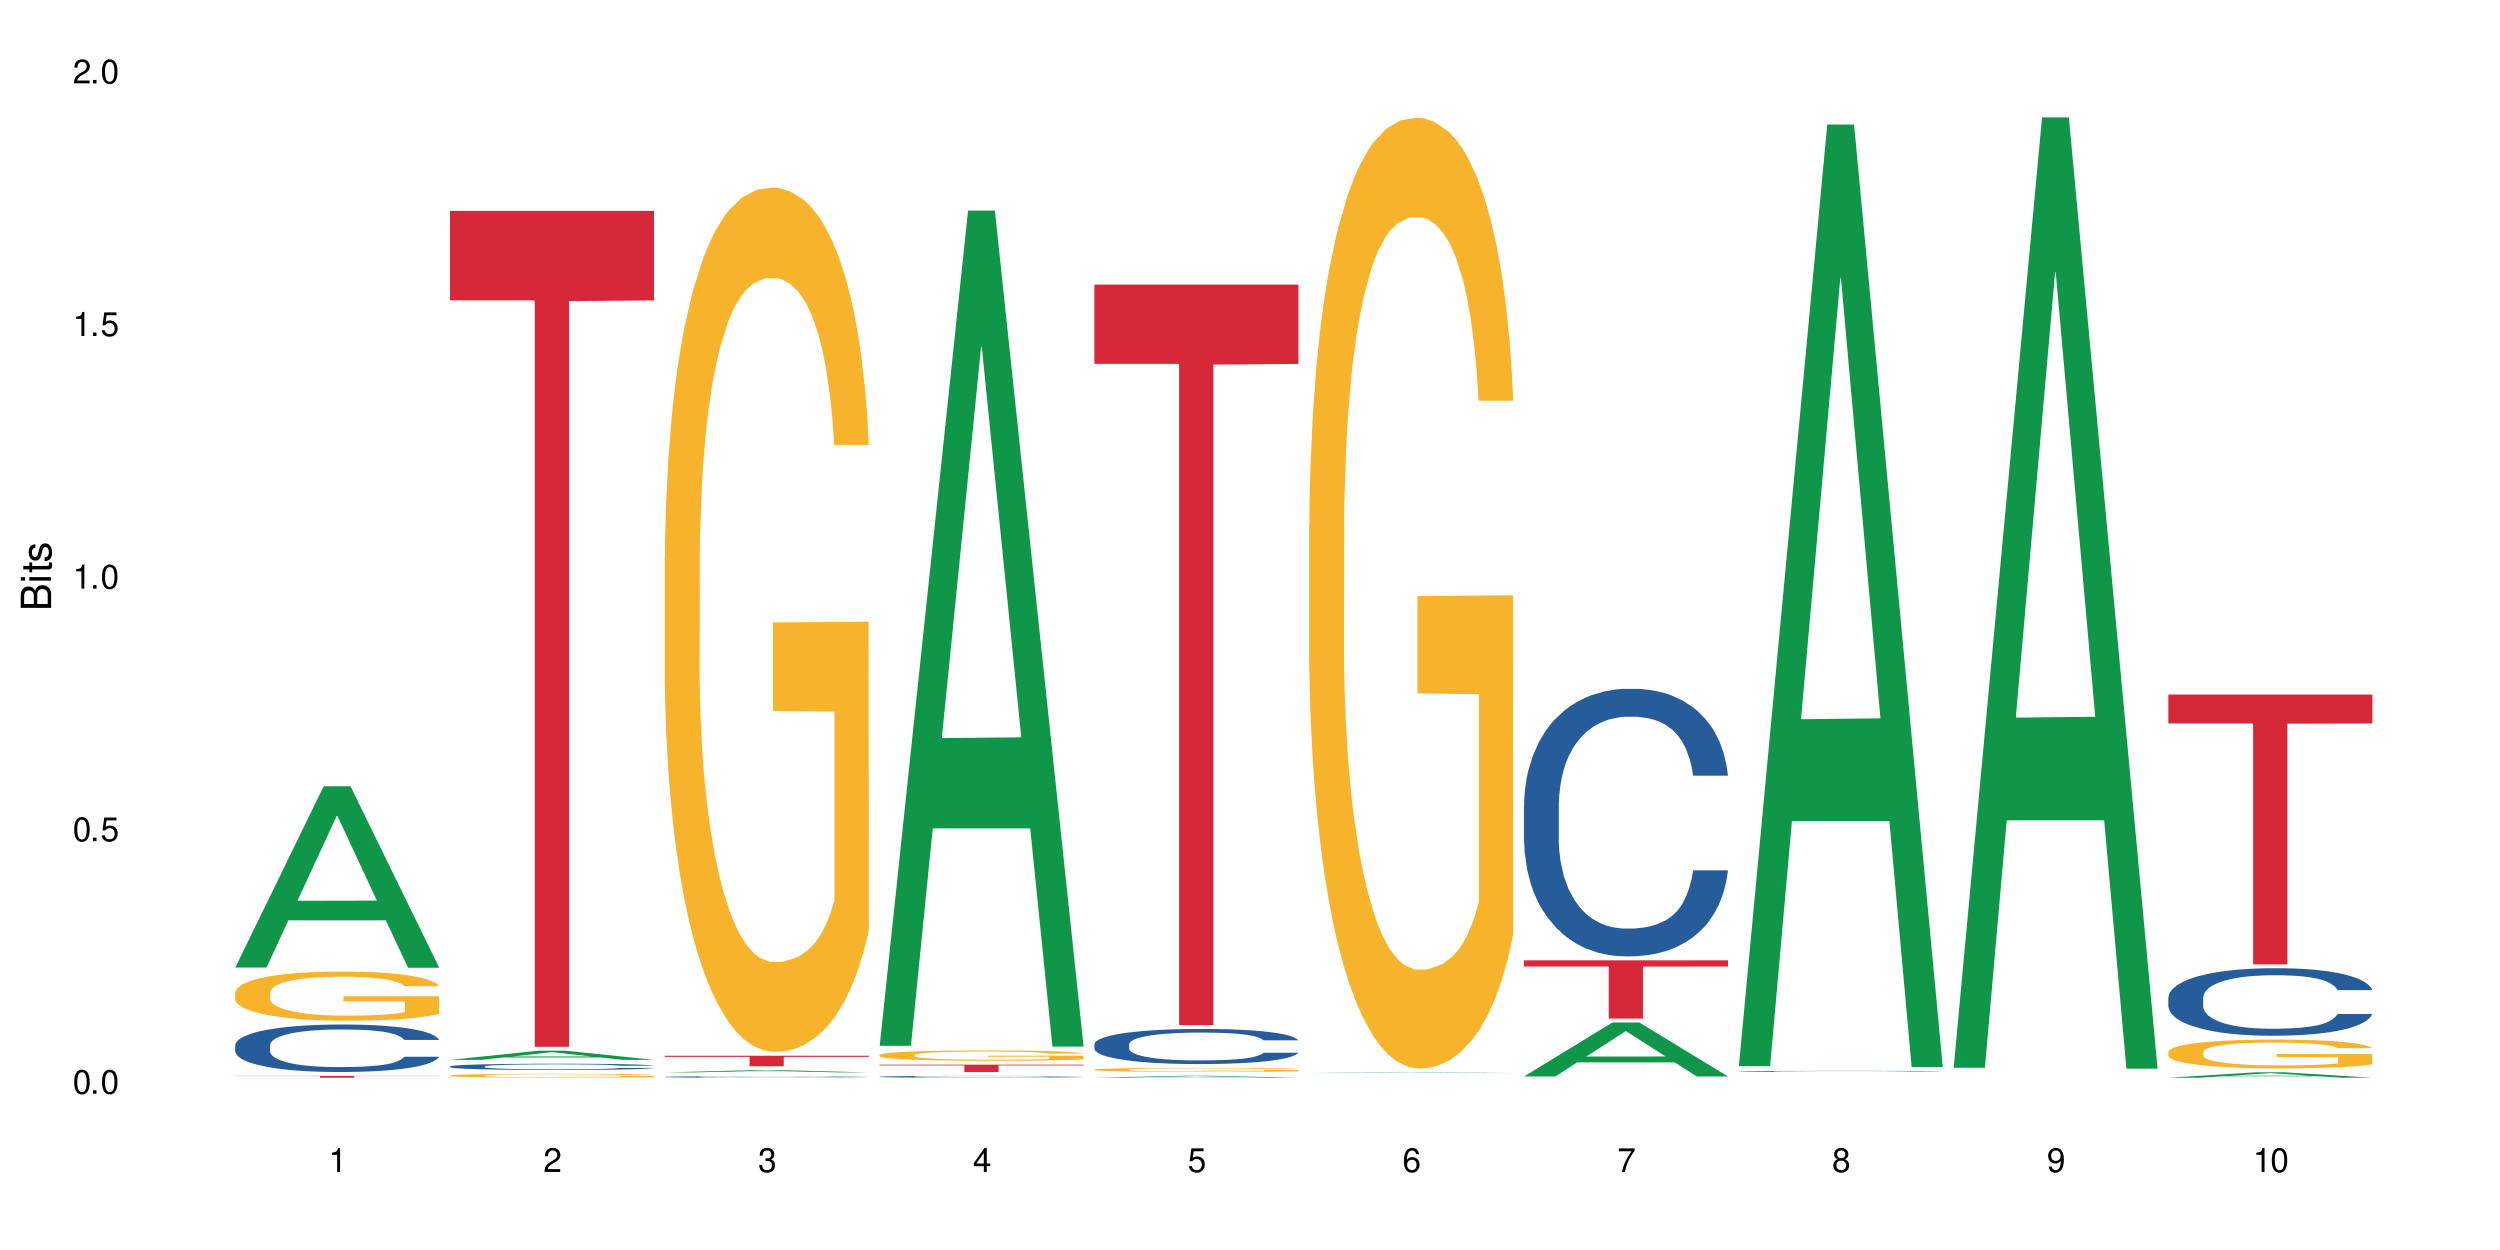
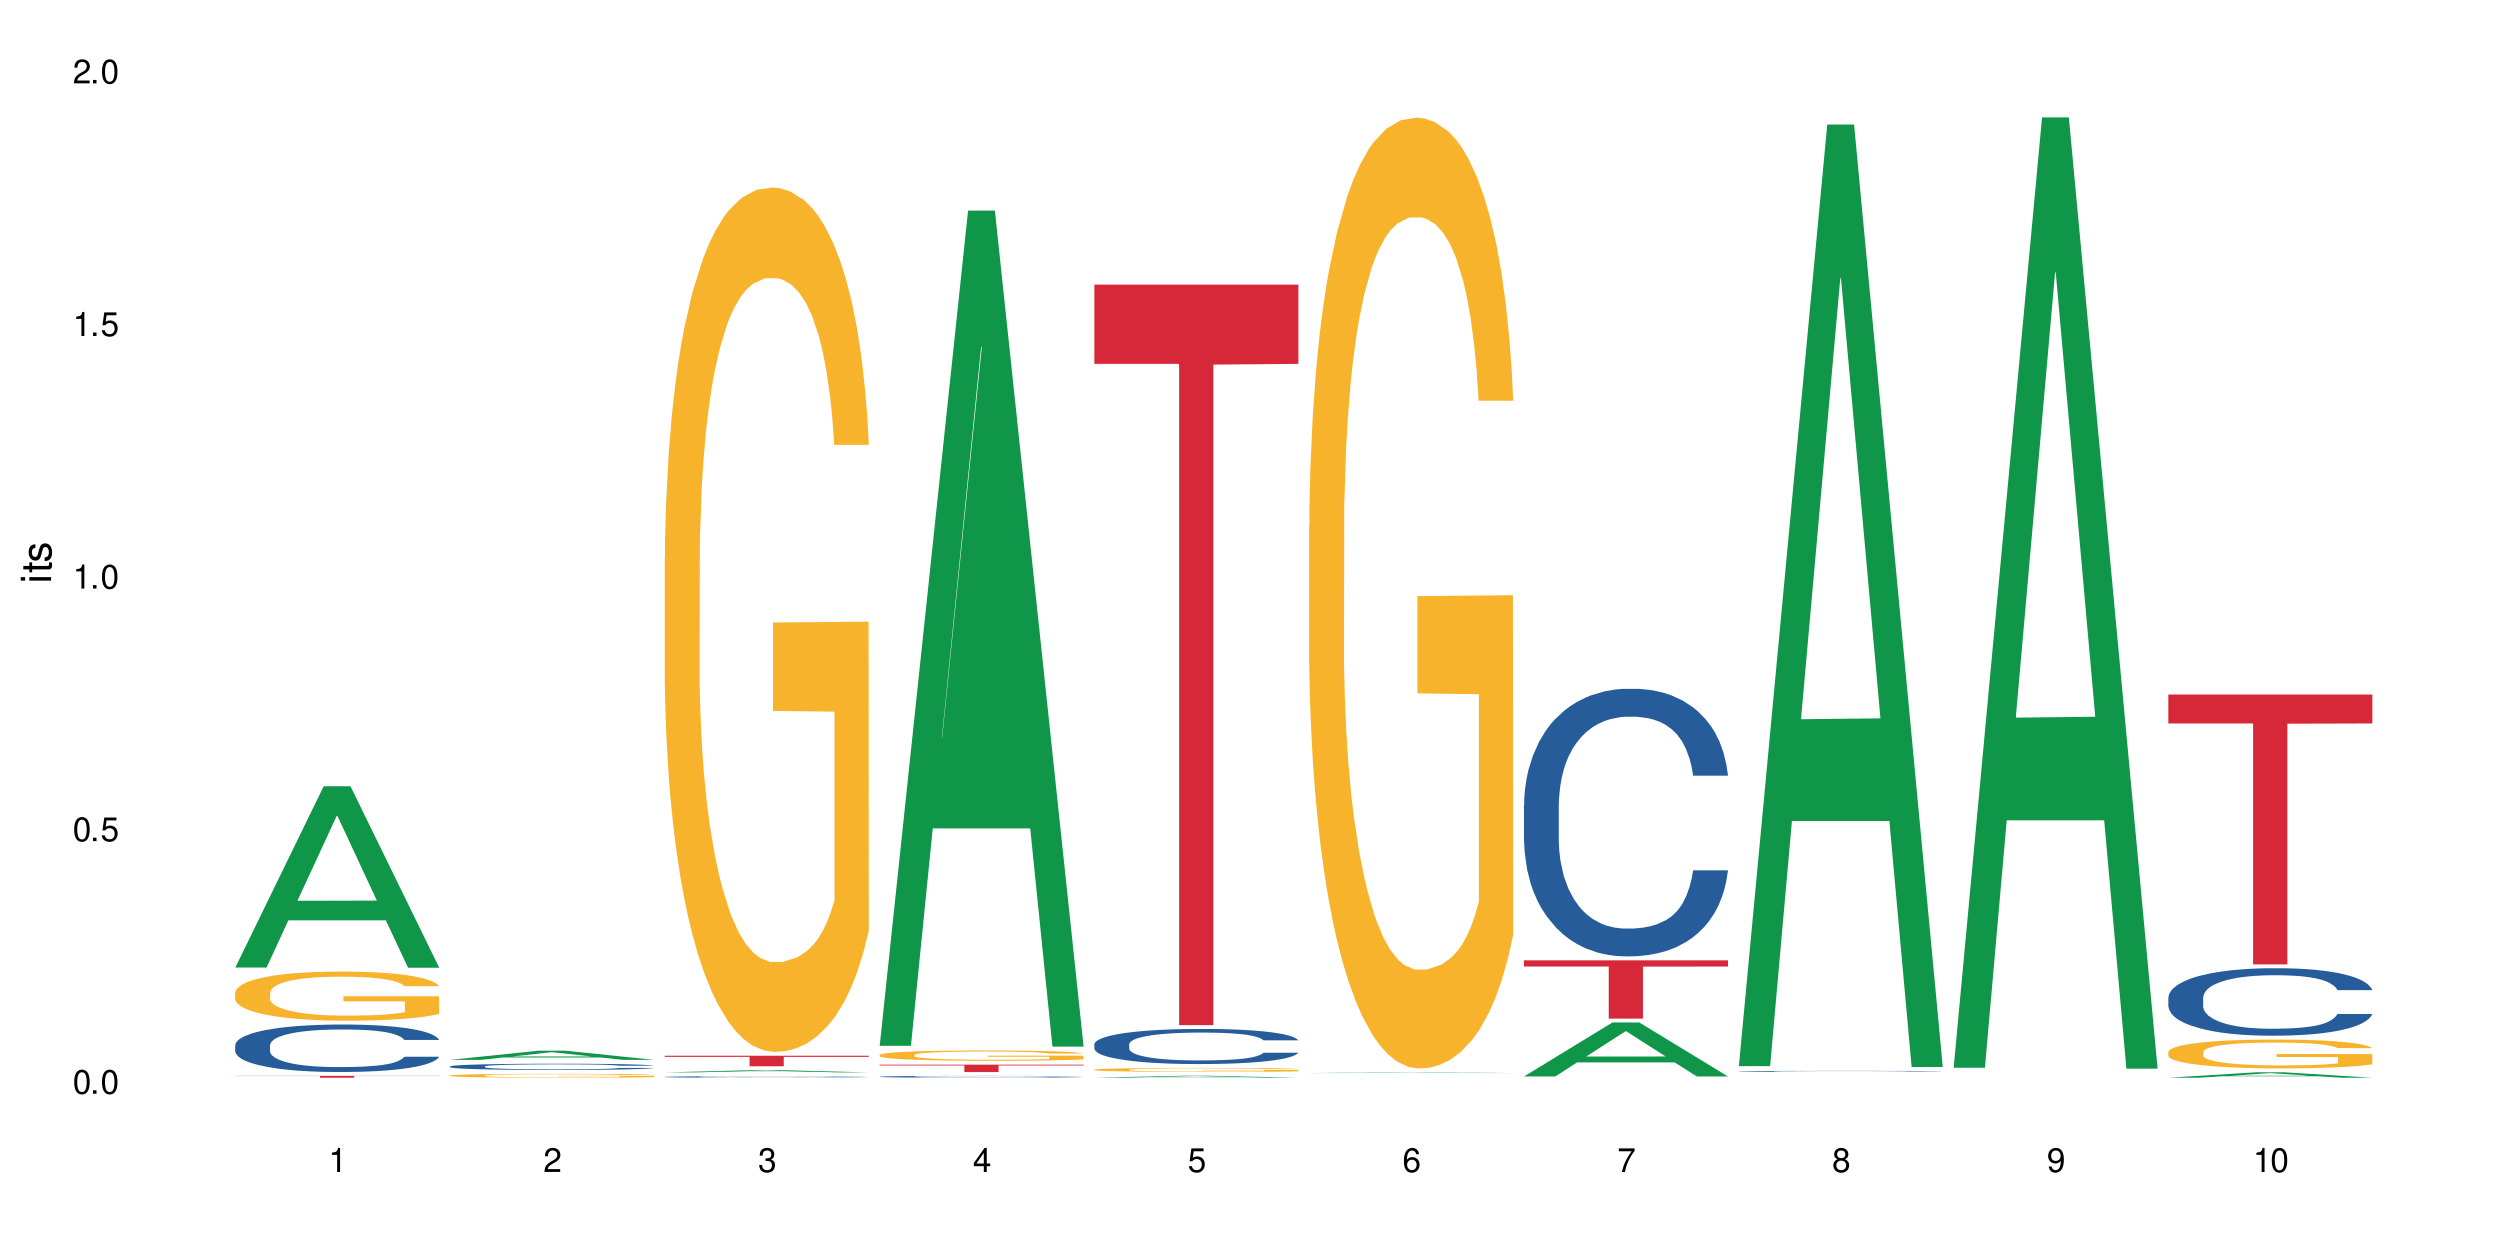
<svg xmlns="http://www.w3.org/2000/svg" xmlns:xlink="http://www.w3.org/1999/xlink" width="720" height="360" viewBox="0 0 720 360">
  <defs>
    <g>
      <g id="glyph-0-0">
</g>
      <g id="glyph-0-1">
        <path d="M 2.641 -6.938 C 2 -6.938 1.422 -6.656 1.078 -6.172 C 0.641 -5.562 0.406 -4.641 0.406 -3.359 C 0.406 -1.016 1.188 0.219 2.641 0.219 C 4.078 0.219 4.859 -1.016 4.859 -3.297 C 4.859 -4.641 4.656 -5.547 4.203 -6.172 C 3.844 -6.656 3.281 -6.938 2.641 -6.938 Z M 2.641 -6.188 C 3.547 -6.188 4 -5.25 4 -3.375 C 4 -1.406 3.562 -0.484 2.625 -0.484 C 1.734 -0.484 1.281 -1.438 1.281 -3.344 C 1.281 -5.25 1.734 -6.188 2.641 -6.188 Z M 2.641 -6.188 " />
      </g>
      <g id="glyph-0-2">
        <path d="M 1.828 -1 L 0.828 -1 L 0.828 0 L 1.828 0 Z M 1.828 -1 " />
      </g>
      <g id="glyph-0-3">
        <path d="M 4.562 -6.797 L 1.062 -6.797 L 0.547 -3.094 L 1.328 -3.094 C 1.719 -3.562 2.047 -3.734 2.578 -3.734 C 3.484 -3.734 4.062 -3.109 4.062 -2.094 C 4.062 -1.125 3.484 -0.531 2.578 -0.531 C 1.828 -0.531 1.375 -0.906 1.188 -1.672 L 0.328 -1.672 C 0.453 -1.109 0.547 -0.844 0.75 -0.594 C 1.125 -0.078 1.828 0.219 2.594 0.219 C 3.969 0.219 4.922 -0.781 4.922 -2.219 C 4.922 -3.562 4.031 -4.484 2.719 -4.484 C 2.25 -4.484 1.859 -4.359 1.469 -4.062 L 1.734 -5.969 L 4.562 -5.969 Z M 4.562 -6.797 " />
      </g>
      <g id="glyph-0-4">
        <path d="M 2.484 -4.938 L 2.484 0 L 3.328 0 L 3.328 -6.938 L 2.766 -6.938 C 2.469 -5.875 2.281 -5.734 0.984 -5.562 L 0.984 -4.938 Z M 2.484 -4.938 " />
      </g>
      <g id="glyph-0-5">
        <path d="M 4.859 -0.828 L 1.281 -0.828 C 1.359 -1.406 1.672 -1.781 2.5 -2.281 L 3.469 -2.828 C 4.406 -3.344 4.906 -4.062 4.906 -4.906 C 4.906 -5.484 4.672 -6.031 4.266 -6.406 C 3.859 -6.766 3.375 -6.938 2.719 -6.938 C 1.859 -6.938 1.219 -6.625 0.844 -6.031 C 0.609 -5.672 0.5 -5.234 0.484 -4.531 L 1.328 -4.531 C 1.359 -5.016 1.406 -5.281 1.531 -5.516 C 1.75 -5.938 2.188 -6.203 2.703 -6.203 C 3.469 -6.203 4.031 -5.641 4.031 -4.891 C 4.031 -4.344 3.719 -3.859 3.125 -3.516 L 2.234 -3 C 0.812 -2.172 0.406 -1.531 0.328 -0.016 L 4.859 -0.016 Z M 4.859 -0.828 " />
      </g>
      <g id="glyph-0-6">
        <path d="M 2.125 -3.188 L 2.578 -3.188 C 3.5 -3.188 3.984 -2.766 3.984 -1.922 C 3.984 -1.062 3.469 -0.531 2.594 -0.531 C 1.656 -0.531 1.203 -1 1.156 -2.016 L 0.312 -2.016 C 0.344 -1.453 0.438 -1.094 0.609 -0.781 C 0.953 -0.109 1.625 0.219 2.547 0.219 C 3.953 0.219 4.859 -0.625 4.859 -1.938 C 4.859 -2.828 4.516 -3.297 3.703 -3.594 C 4.344 -3.844 4.656 -4.328 4.656 -5.031 C 4.656 -6.219 3.875 -6.938 2.578 -6.938 C 1.203 -6.938 0.484 -6.172 0.453 -4.703 L 1.297 -4.703 C 1.312 -5.125 1.344 -5.359 1.453 -5.578 C 1.641 -5.969 2.062 -6.203 2.594 -6.203 C 3.344 -6.203 3.797 -5.75 3.797 -5 C 3.797 -4.516 3.609 -4.219 3.25 -4.047 C 3.016 -3.953 2.703 -3.922 2.125 -3.906 Z M 2.125 -3.188 " />
      </g>
      <g id="glyph-0-7">
        <path d="M 3.141 -1.672 L 3.141 0 L 3.984 0 L 3.984 -1.672 L 4.984 -1.672 L 4.984 -2.438 L 3.984 -2.438 L 3.984 -6.938 L 3.359 -6.938 L 0.266 -2.578 L 0.266 -1.672 Z M 3.141 -2.438 L 1 -2.438 L 3.141 -5.5 Z M 3.141 -2.438 " />
      </g>
      <g id="glyph-0-8">
        <path d="M 4.781 -5.125 C 4.609 -6.266 3.891 -6.938 2.844 -6.938 C 2.094 -6.938 1.422 -6.578 1.031 -5.953 C 0.594 -5.266 0.406 -4.422 0.406 -3.172 C 0.406 -2 0.578 -1.25 0.984 -0.641 C 1.359 -0.078 1.953 0.219 2.703 0.219 C 3.984 0.219 4.922 -0.75 4.922 -2.094 C 4.922 -3.375 4.062 -4.281 2.844 -4.281 C 2.172 -4.281 1.641 -4.031 1.281 -3.516 C 1.281 -5.234 1.828 -6.188 2.797 -6.188 C 3.391 -6.188 3.797 -5.797 3.938 -5.125 Z M 2.734 -3.531 C 3.547 -3.531 4.062 -2.953 4.062 -2.031 C 4.062 -1.156 3.484 -0.531 2.703 -0.531 C 1.922 -0.531 1.328 -1.188 1.328 -2.078 C 1.328 -2.938 1.906 -3.531 2.734 -3.531 Z M 2.734 -3.531 " />
      </g>
      <g id="glyph-0-9">
        <path d="M 4.984 -6.797 L 0.438 -6.797 L 0.438 -5.969 L 4.109 -5.969 C 2.5 -3.656 1.828 -2.234 1.328 0 L 2.219 0 C 2.594 -2.172 3.453 -4.047 4.984 -6.094 Z M 4.984 -6.797 " />
      </g>
      <g id="glyph-0-10">
        <path d="M 3.75 -3.656 C 4.469 -4.094 4.688 -4.438 4.688 -5.078 C 4.688 -6.172 3.844 -6.938 2.641 -6.938 C 1.438 -6.938 0.594 -6.172 0.594 -5.094 C 0.594 -4.438 0.812 -4.094 1.516 -3.656 C 0.734 -3.266 0.359 -2.703 0.359 -1.922 C 0.359 -0.656 1.281 0.219 2.641 0.219 C 3.984 0.219 4.922 -0.656 4.922 -1.922 C 4.922 -2.703 4.531 -3.266 3.75 -3.656 Z M 2.641 -6.188 C 3.359 -6.188 3.812 -5.75 3.812 -5.062 C 3.812 -4.406 3.344 -3.984 2.641 -3.984 C 1.922 -3.984 1.453 -4.406 1.453 -5.078 C 1.453 -5.75 1.922 -6.188 2.641 -6.188 Z M 2.641 -3.266 C 3.484 -3.266 4.062 -2.719 4.062 -1.906 C 4.062 -1.078 3.484 -0.531 2.625 -0.531 C 1.797 -0.531 1.219 -1.094 1.219 -1.906 C 1.219 -2.719 1.781 -3.266 2.641 -3.266 Z M 2.641 -3.266 " />
      </g>
      <g id="glyph-0-11">
        <path d="M 0.516 -1.578 C 0.672 -0.453 1.406 0.219 2.438 0.219 C 3.188 0.219 3.859 -0.141 4.266 -0.766 C 4.688 -1.453 4.891 -2.297 4.891 -3.547 C 4.891 -4.719 4.703 -5.453 4.312 -6.078 C 3.938 -6.641 3.344 -6.938 2.594 -6.938 C 1.297 -6.938 0.359 -5.969 0.359 -4.625 C 0.359 -3.344 1.234 -2.453 2.453 -2.453 C 3.094 -2.453 3.578 -2.672 4.016 -3.203 C 4 -1.484 3.469 -0.531 2.5 -0.531 C 1.906 -0.531 1.484 -0.906 1.359 -1.578 Z M 2.578 -6.203 C 3.375 -6.203 3.969 -5.531 3.969 -4.641 C 3.969 -3.797 3.391 -3.188 2.547 -3.188 C 1.734 -3.188 1.234 -3.766 1.234 -4.688 C 1.234 -5.562 1.797 -6.203 2.578 -6.203 Z M 2.578 -6.203 " />
      </g>
      <g id="glyph-1-0">
</g>
      <g id="glyph-1-1">
-         <path d="M 0 -0.953 L 0 -4.891 C 0 -5.719 -0.234 -6.344 -0.734 -6.797 C -1.188 -7.234 -1.812 -7.469 -2.5 -7.469 C -3.547 -7.469 -4.188 -7 -4.625 -5.875 C -4.984 -6.688 -5.625 -7.094 -6.531 -7.094 C -7.172 -7.094 -7.734 -6.859 -8.141 -6.391 C -8.562 -5.922 -8.75 -5.344 -8.75 -4.5 L -8.75 -0.953 Z M -4.984 -2.062 L -7.766 -2.062 L -7.766 -4.219 C -7.766 -4.844 -7.688 -5.203 -7.453 -5.5 C -7.219 -5.812 -6.859 -5.969 -6.375 -5.969 C -5.891 -5.969 -5.531 -5.812 -5.297 -5.5 C -5.062 -5.203 -4.984 -4.844 -4.984 -4.219 Z M -0.984 -2.062 L -4 -2.062 L -4 -4.781 C -4 -5.766 -3.438 -6.359 -2.484 -6.359 C -1.547 -6.359 -0.984 -5.766 -0.984 -4.781 Z M -0.984 -2.062 " />
-       </g>
+         </g>
      <g id="glyph-1-2">
        <path d="M -6.281 -1.797 L -6.281 -0.797 L 0 -0.797 L 0 -1.797 Z M -8.75 -1.797 L -8.75 -0.797 L -7.484 -0.797 L -7.484 -1.797 Z M -8.75 -1.797 " />
      </g>
      <g id="glyph-1-3">
        <path d="M -6.281 -3.047 L -6.281 -2.016 L -8.016 -2.016 L -8.016 -1.016 L -6.281 -1.016 L -6.281 -0.172 L -5.469 -0.172 L -5.469 -1.016 L -0.719 -1.016 C -0.078 -1.016 0.281 -1.453 0.281 -2.234 C 0.281 -2.5 0.25 -2.719 0.188 -3.047 L -0.641 -3.047 C -0.609 -2.906 -0.594 -2.766 -0.594 -2.562 C -0.594 -2.141 -0.719 -2.016 -1.156 -2.016 L -5.469 -2.016 L -5.469 -3.047 Z M -6.281 -3.047 " />
      </g>
      <g id="glyph-1-4">
        <path d="M -4.531 -5.25 C -5.766 -5.25 -6.469 -4.422 -6.469 -2.969 C -6.469 -1.516 -5.719 -0.562 -4.547 -0.562 C -3.562 -0.562 -3.094 -1.062 -2.734 -2.562 L -2.516 -3.484 C -2.344 -4.188 -2.094 -4.469 -1.641 -4.469 C -1.047 -4.469 -0.641 -3.875 -0.641 -3 C -0.641 -2.453 -0.797 -2 -1.062 -1.75 C -1.25 -1.594 -1.422 -1.531 -1.875 -1.469 L -1.875 -0.406 C -0.422 -0.453 0.281 -1.266 0.281 -2.922 C 0.281 -4.5 -0.5 -5.516 -1.719 -5.516 C -2.656 -5.516 -3.172 -4.984 -3.469 -3.734 L -3.703 -2.766 C -3.891 -1.953 -4.156 -1.609 -4.594 -1.609 C -5.188 -1.609 -5.547 -2.125 -5.547 -2.938 C -5.547 -3.75 -5.203 -4.172 -4.531 -4.203 Z M -4.531 -5.25 " />
      </g>
    </g>
  </defs>
  <rect x="-72" y="-36" width="864" height="432" fill="rgb(100%, 100%, 100%)" fill-opacity="1" />
  <path fill-rule="nonzero" fill="rgb(6.275%, 58.824%, 28.235%)" fill-opacity="1" d="M 67.73 278.656 L 67.793 278.605 L 93.223 226.445 L 100.945 226.445 L 126.5 278.703 L 117.52 278.703 L 111.117 265.062 L 83.051 265.062 L 76.773 278.656 L 67.73 278.656 L 85.75 259.418 L 108.543 259.371 L 97.176 234.984 L 97.051 234.934 L 96.926 235.082 L 85.688 259.371 L 85.75 259.418 Z M 67.73 278.656 " />
  <path fill-rule="nonzero" fill="rgb(14.51%, 36.078%, 60%)" fill-opacity="1" d="M 67.73 301.02 L 67.801 301.008 L 67.801 300.707 L 68.02 300.234 L 68.52 299.633 L 69.02 299.223 L 70.312 298.484 L 72.102 297.773 L 73.965 297.223 L 75.328 296.898 L 76.547 296.648 L 79.34 296.188 L 81.133 295.949 L 83.066 295.738 L 85.434 295.523 L 87.152 295.398 L 91.023 295.199 L 93.891 295.113 L 96.113 295.074 L 100.914 295.074 L 103.781 295.125 L 105.859 295.188 L 108.152 295.285 L 110.086 295.398 L 113.457 295.676 L 116.465 296.023 L 117.828 296.223 L 119.977 296.609 L 121.625 296.984 L 122.773 297.309 L 124.062 297.773 L 125.207 298.336 L 126.07 298.973 L 126.5 299.508 L 116.465 299.508 L 115.965 299.008 L 115.391 298.621 L 114.316 298.109 L 113.238 297.746 L 111.734 297.387 L 110.375 297.148 L 108.512 296.91 L 106.863 296.762 L 105.141 296.648 L 103.492 296.574 L 100.34 296.5 L 96.684 296.5 L 95.324 296.523 L 92.527 296.625 L 91.023 296.711 L 88.871 296.887 L 87.367 297.047 L 85.578 297.297 L 84.359 297.512 L 82.852 297.836 L 81.777 298.121 L 80.559 298.535 L 79.844 298.848 L 79.199 299.195 L 78.625 299.609 L 78.195 300.047 L 77.906 300.508 L 77.766 300.957 L 77.766 302.895 L 77.906 303.344 L 78.266 303.867 L 79.199 304.629 L 80.559 305.293 L 82.137 305.816 L 83.641 306.191 L 84.5 306.367 L 85.648 306.566 L 87.441 306.816 L 90.02 307.066 L 91.523 307.164 L 93.816 307.266 L 96.184 307.316 L 99.336 307.316 L 102.133 307.266 L 103.996 307.203 L 105.93 307.102 L 108.582 306.891 L 110.23 306.691 L 111.664 306.453 L 112.738 306.215 L 113.457 306.016 L 114.531 305.629 L 115.391 305.203 L 116.035 304.766 L 116.465 304.344 L 126.5 304.344 L 126.07 304.844 L 125.422 305.328 L 124.777 305.691 L 123.777 306.129 L 122.629 306.516 L 120.98 306.953 L 119.617 307.242 L 117.828 307.555 L 116.18 307.789 L 114.387 308.004 L 111.734 308.254 L 110.016 308.379 L 108.152 308.488 L 105.93 308.59 L 103.137 308.676 L 100.125 308.727 L 97.328 308.738 L 94.32 308.715 L 92.098 308.664 L 89.16 308.551 L 85.504 308.328 L 82.852 308.09 L 80.773 307.852 L 78.984 307.602 L 76.977 307.266 L 74.395 306.715 L 72.82 306.293 L 71.746 305.941 L 70.527 305.453 L 69.664 305.016 L 68.664 304.316 L 67.945 303.43 L 67.73 302.742 Z M 67.73 301.02 " />
  <path fill-rule="nonzero" fill="rgb(96.863%, 70.196%, 16.863%)" fill-opacity="1" d="M 67.73 285.875 L 67.801 285.863 L 67.801 285.605 L 68.09 285.023 L 68.805 284.223 L 69.738 283.562 L 70.742 283.047 L 71.387 282.773 L 72.461 282.387 L 73.395 282.102 L 75.758 281.52 L 78.77 280.977 L 80.418 280.746 L 82.281 280.527 L 84.93 280.281 L 86.148 280.191 L 89.875 279.984 L 94.105 279.855 L 98.762 279.816 L 100.914 279.828 L 103.852 279.879 L 107.863 280.023 L 110.16 280.152 L 111.949 280.281 L 113.812 280.449 L 116.105 280.707 L 118.258 281.016 L 119.977 281.328 L 121.695 281.715 L 123.129 282.129 L 124.348 282.582 L 125.422 283.121 L 126.07 283.574 L 126.5 284.027 L 116.535 284.027 L 115.965 283.574 L 115.32 283.227 L 114.242 282.801 L 113.168 282.488 L 112.094 282.246 L 110.086 281.91 L 108.367 281.703 L 106.215 281.52 L 104.137 281.406 L 101.773 281.328 L 100.34 281.301 L 96.543 281.301 L 93.102 281.391 L 91.094 281.496 L 89.66 281.598 L 87.656 281.793 L 86.438 281.945 L 85.719 282.051 L 83.57 282.449 L 82.137 282.812 L 81.348 283.059 L 80.344 283.445 L 79.629 283.793 L 78.84 284.312 L 78.41 284.699 L 77.836 285.578 L 77.766 287.902 L 77.98 288.395 L 78.41 288.926 L 78.984 289.391 L 79.844 289.879 L 80.703 290.254 L 82.207 290.758 L 83.496 291.094 L 84.5 291.316 L 86.438 291.664 L 87.227 291.781 L 89.09 292.012 L 91.023 292.195 L 93.387 292.348 L 95.18 292.426 L 98.047 292.492 L 101.703 292.492 L 106 292.414 L 108.727 292.309 L 110.59 292.207 L 111.809 292.117 L 113.312 291.973 L 114.387 291.844 L 115.391 291.703 L 116.609 291.484 L 116.609 288.395 L 98.906 288.383 L 98.906 286.934 L 126.426 286.922 L 126.5 291.973 L 124.992 292.324 L 123.129 292.66 L 121.34 292.918 L 119.477 293.137 L 116.824 293.383 L 114.672 293.539 L 111.375 293.719 L 108.367 293.836 L 105.215 293.91 L 102.418 293.949 L 99.121 293.965 L 96.184 293.938 L 93.031 293.859 L 90.52 293.758 L 88.227 293.629 L 85.934 293.461 L 83.066 293.188 L 81.203 292.969 L 79.27 292.699 L 77.336 292.375 L 75.613 292.027 L 74.469 291.754 L 73.32 291.445 L 72.102 291.055 L 70.957 290.617 L 70.098 290.215 L 69.309 289.766 L 68.734 289.34 L 68.16 288.758 L 67.875 288.293 L 67.73 287.891 Z M 67.73 285.875 " />
  <path fill-rule="nonzero" fill="rgb(83.922%, 15.686%, 22.353%)" fill-opacity="1" d="M 67.73 309.852 L 126.5 309.852 L 126.5 309.906 L 102.008 309.906 L 102.008 310.387 L 92.152 310.387 L 92.152 309.91 L 92.008 309.906 L 67.73 309.906 Z M 67.73 309.852 " />
  <path fill-rule="nonzero" fill="rgb(6.275%, 58.824%, 28.235%)" fill-opacity="1" d="M 129.594 305.234 L 129.656 305.234 L 155.082 302.598 L 162.805 302.598 L 188.359 305.238 L 179.383 305.238 L 172.977 304.551 L 144.91 304.551 L 138.633 305.234 L 129.594 305.234 L 147.613 304.262 L 170.402 304.262 L 159.039 303.027 L 158.914 303.027 L 158.789 303.031 L 147.547 304.262 L 147.613 304.262 Z M 129.594 305.234 " />
  <path fill-rule="nonzero" fill="rgb(14.51%, 36.078%, 60%)" fill-opacity="1" d="M 129.594 307.133 L 129.664 307.129 L 129.664 307.09 L 129.879 307.027 L 130.379 306.949 L 130.883 306.895 L 132.172 306.797 L 133.965 306.703 L 135.828 306.633 L 137.188 306.59 L 138.406 306.555 L 141.203 306.496 L 142.992 306.465 L 144.93 306.438 L 147.293 306.41 L 149.016 306.391 L 152.883 306.367 L 155.75 306.355 L 157.973 306.348 L 162.773 306.348 L 165.641 306.355 L 167.719 306.363 L 170.012 306.379 L 171.949 306.391 L 175.316 306.43 L 178.324 306.473 L 179.688 306.5 L 181.836 306.551 L 183.484 306.602 L 184.633 306.645 L 185.922 306.703 L 187.07 306.777 L 187.93 306.863 L 188.359 306.934 L 178.324 306.934 L 177.824 306.867 L 177.25 306.816 L 176.176 306.75 L 175.102 306.699 L 173.598 306.652 L 172.234 306.621 L 170.371 306.59 L 168.723 306.57 L 167.004 306.555 L 165.355 306.547 L 162.199 306.535 L 158.547 306.535 L 157.184 306.539 L 154.391 306.555 L 152.883 306.566 L 150.734 306.586 L 149.23 306.609 L 147.438 306.641 L 146.219 306.668 L 144.715 306.711 L 143.641 306.75 L 142.422 306.805 L 141.703 306.844 L 141.059 306.891 L 140.484 306.945 L 140.055 307.004 L 139.77 307.062 L 139.625 307.125 L 139.625 307.379 L 139.77 307.438 L 140.129 307.508 L 141.059 307.605 L 142.422 307.695 L 143.996 307.762 L 145.504 307.812 L 146.363 307.836 L 147.508 307.863 L 149.301 307.895 L 151.879 307.926 L 153.387 307.941 L 155.68 307.953 L 158.043 307.961 L 161.199 307.961 L 163.992 307.953 L 165.855 307.945 L 167.789 307.934 L 170.441 307.902 L 172.09 307.879 L 173.523 307.848 L 174.598 307.816 L 175.316 307.789 L 176.391 307.738 L 177.25 307.684 L 177.895 307.625 L 178.324 307.57 L 188.359 307.57 L 187.93 307.633 L 187.285 307.699 L 186.641 307.746 L 185.637 307.805 L 184.488 307.855 L 182.84 307.914 L 181.48 307.949 L 179.688 307.992 L 178.039 308.023 L 176.246 308.051 L 173.598 308.082 L 171.875 308.102 L 170.012 308.113 L 167.789 308.129 L 164.996 308.141 L 161.984 308.145 L 159.191 308.148 L 156.18 308.145 L 153.957 308.137 L 151.02 308.121 L 147.367 308.094 L 144.715 308.062 L 142.637 308.031 L 140.844 307.996 L 138.836 307.953 L 136.258 307.883 L 134.68 307.824 L 133.605 307.777 L 132.387 307.715 L 131.527 307.656 L 130.523 307.566 L 129.809 307.449 L 129.594 307.359 Z M 129.594 307.133 " />
  <path fill-rule="nonzero" fill="rgb(96.863%, 70.196%, 16.863%)" fill-opacity="1" d="M 129.594 309.742 L 129.664 309.738 L 129.664 309.719 L 129.949 309.672 L 130.668 309.609 L 131.598 309.559 L 132.602 309.516 L 133.246 309.492 L 134.32 309.465 L 135.254 309.441 L 137.617 309.395 L 140.629 309.352 L 142.277 309.332 L 144.141 309.316 L 146.793 309.297 L 148.012 309.289 L 151.738 309.273 L 155.965 309.262 L 160.625 309.258 L 162.773 309.258 L 165.711 309.262 L 169.727 309.273 L 172.02 309.285 L 173.812 309.297 L 175.676 309.309 L 177.969 309.328 L 180.117 309.355 L 181.836 309.379 L 183.559 309.41 L 184.992 309.441 L 186.211 309.477 L 187.285 309.523 L 187.93 309.559 L 188.359 309.594 L 178.398 309.594 L 177.824 309.559 L 177.18 309.531 L 176.105 309.496 L 175.031 309.473 L 173.953 309.453 L 171.949 309.426 L 170.227 309.41 L 168.078 309.395 L 166 309.387 L 163.633 309.379 L 162.199 309.375 L 158.402 309.375 L 154.961 309.383 L 152.957 309.391 L 151.523 309.398 L 149.516 309.414 L 148.297 309.43 L 147.582 309.438 L 145.43 309.469 L 143.996 309.496 L 143.207 309.516 L 142.207 309.547 L 141.488 309.574 L 140.699 309.617 L 140.27 309.648 L 139.695 309.719 L 139.625 309.902 L 139.84 309.941 L 140.27 309.984 L 140.844 310.02 L 141.703 310.059 L 142.562 310.09 L 144.07 310.129 L 145.359 310.156 L 146.363 310.176 L 148.297 310.203 L 149.086 310.211 L 150.949 310.23 L 152.883 310.246 L 155.25 310.258 L 157.039 310.262 L 159.906 310.27 L 163.562 310.27 L 167.863 310.262 L 170.586 310.254 L 172.449 310.246 L 173.668 310.238 L 175.172 310.227 L 176.246 310.215 L 177.25 310.207 L 178.469 310.188 L 178.469 309.941 L 160.766 309.941 L 160.766 309.824 L 188.289 309.824 L 188.359 310.227 L 186.855 310.254 L 184.992 310.281 L 183.199 310.301 L 181.336 310.32 L 178.684 310.34 L 176.535 310.352 L 173.238 310.367 L 170.227 310.375 L 167.074 310.383 L 164.277 310.383 L 160.984 310.387 L 158.043 310.383 L 154.891 310.379 L 152.383 310.367 L 150.09 310.359 L 147.797 310.344 L 144.93 310.324 L 143.066 310.305 L 141.129 310.285 L 139.195 310.258 L 137.477 310.23 L 136.328 310.211 L 135.184 310.184 L 133.965 310.152 L 132.816 310.117 L 131.957 310.086 L 131.168 310.051 L 130.594 310.016 L 130.023 309.969 L 129.734 309.934 L 129.594 309.902 Z M 129.594 309.742 " />
-   <path fill-rule="nonzero" fill="rgb(83.922%, 15.686%, 22.353%)" fill-opacity="1" d="M 129.594 60.73 L 188.359 60.73 L 188.359 86.504 L 163.867 86.73 L 163.867 301.484 L 154.012 301.484 L 154.012 86.953 L 153.871 86.504 L 129.594 86.504 Z M 129.594 60.73 " />
  <path fill-rule="nonzero" fill="rgb(6.275%, 58.824%, 28.235%)" fill-opacity="1" d="M 191.453 308.852 L 191.516 308.852 L 216.945 308.199 L 224.668 308.199 L 250.219 308.852 L 241.242 308.852 L 234.84 308.684 L 206.773 308.684 L 200.492 308.852 L 191.453 308.852 L 209.473 308.613 L 232.266 308.613 L 220.898 308.309 L 220.773 308.305 L 220.648 308.309 L 209.41 308.613 L 209.473 308.613 Z M 191.453 308.852 " />
  <path fill-rule="nonzero" fill="rgb(14.51%, 36.078%, 60%)" fill-opacity="1" d="M 191.453 310.148 L 191.523 310.148 L 191.523 310.137 L 191.738 310.125 L 192.242 310.105 L 192.742 310.094 L 194.031 310.07 L 195.824 310.047 L 197.688 310.031 L 199.051 310.02 L 200.27 310.012 L 203.062 310 L 204.855 309.992 L 206.789 309.984 L 209.156 309.977 L 210.875 309.973 L 214.746 309.969 L 217.613 309.965 L 227.5 309.965 L 229.582 309.969 L 231.875 309.973 L 233.809 309.973 L 237.176 309.984 L 240.188 309.992 L 241.547 310 L 243.699 310.012 L 245.348 310.023 L 246.492 310.031 L 247.785 310.047 L 248.93 310.066 L 249.789 310.086 L 250.219 310.102 L 240.188 310.102 L 239.684 310.086 L 239.113 310.074 L 238.035 310.059 L 236.961 310.047 L 235.457 310.035 L 234.094 310.027 L 232.23 310.02 L 230.582 310.016 L 228.863 310.012 L 227.215 310.012 L 224.062 310.008 L 219.043 310.008 L 216.25 310.012 L 214.746 310.016 L 212.594 310.02 L 211.09 310.023 L 209.297 310.031 L 208.078 310.039 L 206.574 310.051 L 205.5 310.059 L 204.281 310.07 L 203.566 310.082 L 202.918 310.09 L 202.348 310.105 L 201.918 310.117 L 201.629 310.133 L 201.484 310.145 L 201.484 310.207 L 201.629 310.219 L 201.988 310.234 L 202.918 310.258 L 204.281 310.277 L 205.859 310.297 L 207.363 310.309 L 208.223 310.312 L 209.371 310.32 L 211.16 310.328 L 213.742 310.332 L 215.246 310.336 L 217.539 310.34 L 227.715 310.34 L 229.652 310.336 L 232.305 310.328 L 233.953 310.324 L 235.387 310.316 L 236.461 310.309 L 237.176 310.301 L 238.254 310.289 L 239.113 310.277 L 239.758 310.262 L 240.188 310.25 L 250.219 310.25 L 249.789 310.266 L 249.145 310.281 L 248.5 310.293 L 247.496 310.305 L 246.352 310.316 L 244.703 310.332 L 243.34 310.34 L 241.547 310.348 L 239.898 310.355 L 238.109 310.363 L 235.457 310.371 L 233.738 310.375 L 231.875 310.379 L 229.652 310.383 L 226.855 310.383 L 223.848 310.387 L 218.043 310.387 L 215.82 310.383 L 212.883 310.379 L 209.227 310.371 L 206.574 310.367 L 204.496 310.359 L 202.703 310.352 L 200.699 310.34 L 198.117 310.324 L 196.543 310.309 L 195.465 310.301 L 194.246 310.285 L 193.387 310.27 L 192.383 310.25 L 191.668 310.223 L 191.453 310.199 Z M 191.453 310.148 " />
  <path fill-rule="nonzero" fill="rgb(96.863%, 70.196%, 16.863%)" fill-opacity="1" d="M 191.453 160.629 L 191.523 160.402 L 191.523 155.855 L 191.812 145.625 L 192.527 131.527 L 193.461 119.934 L 194.461 110.84 L 195.109 106.066 L 196.184 99.246 L 197.113 94.242 L 199.48 84.012 L 202.488 74.465 L 204.137 70.371 L 206 66.508 L 208.652 62.188 L 209.871 60.598 L 213.598 56.961 L 217.828 54.688 L 222.484 54.004 L 224.637 54.23 L 227.574 55.141 L 231.586 57.641 L 233.879 59.914 L 235.672 62.188 L 237.535 65.145 L 239.828 69.691 L 241.98 75.148 L 243.699 80.602 L 245.418 87.422 L 246.852 94.699 L 248.07 102.656 L 249.145 112.203 L 249.789 120.16 L 250.219 128.117 L 240.258 128.117 L 239.684 120.16 L 239.039 114.023 L 237.965 106.52 L 236.891 101.066 L 235.816 96.746 L 233.809 90.832 L 232.09 87.195 L 229.938 84.012 L 227.859 81.969 L 225.496 80.602 L 224.062 80.148 L 220.262 80.148 L 216.824 81.738 L 214.816 83.559 L 213.383 85.379 L 211.375 88.789 L 210.156 91.516 L 209.441 93.336 L 207.293 100.383 L 205.859 106.75 L 205.07 111.066 L 204.066 117.887 L 203.348 124.027 L 202.562 133.121 L 202.133 139.941 L 201.559 155.402 L 201.484 196.324 L 201.703 204.961 L 202.133 214.285 L 202.703 222.469 L 203.566 231.105 L 204.426 237.699 L 205.93 246.566 L 207.219 252.477 L 208.223 256.344 L 210.156 262.48 L 210.945 264.527 L 212.809 268.621 L 214.746 271.801 L 217.109 274.531 L 218.902 275.895 L 221.77 277.031 L 225.422 277.031 L 229.723 275.668 L 232.445 273.848 L 234.309 272.031 L 235.527 270.438 L 237.035 267.938 L 238.109 265.664 L 239.113 263.164 L 240.332 259.297 L 240.332 204.961 L 222.629 204.734 L 222.629 179.273 L 250.148 179.043 L 250.219 267.938 L 248.715 274.074 L 246.852 279.988 L 245.059 284.535 L 243.195 288.398 L 240.547 292.719 L 238.395 295.445 L 235.098 298.629 L 232.09 300.676 L 228.934 302.039 L 226.141 302.723 L 222.844 302.949 L 219.906 302.496 L 216.75 301.129 L 214.242 299.312 L 211.949 297.039 L 209.656 294.082 L 206.789 289.309 L 204.926 285.445 L 202.992 280.668 L 201.055 274.984 L 199.336 268.848 L 198.191 264.074 L 197.043 258.617 L 195.824 251.797 L 194.68 244.066 L 193.816 237.02 L 193.031 229.062 L 192.457 221.559 L 191.883 211.328 L 191.598 203.145 L 191.453 196.098 Z M 191.453 160.629 " />
  <path fill-rule="nonzero" fill="rgb(83.922%, 15.686%, 22.353%)" fill-opacity="1" d="M 191.453 304.059 L 250.219 304.059 L 250.219 304.383 L 225.727 304.387 L 225.727 307.09 L 215.875 307.09 L 215.875 304.391 L 215.73 304.383 L 191.453 304.383 Z M 191.453 304.059 " />
-   <path fill-rule="nonzero" fill="rgb(6.275%, 58.824%, 28.235%)" fill-opacity="1" d="M 253.312 301.195 L 253.375 300.969 L 278.805 60.648 L 286.527 60.648 L 312.082 301.422 L 303.102 301.422 L 296.699 238.574 L 268.633 238.574 L 262.355 301.195 L 253.312 301.195 L 271.332 212.574 L 294.125 212.348 L 282.762 99.984 L 282.633 99.762 L 282.508 100.438 L 271.27 212.348 L 271.332 212.574 Z M 253.312 301.195 " />
+   <path fill-rule="nonzero" fill="rgb(6.275%, 58.824%, 28.235%)" fill-opacity="1" d="M 253.312 301.195 L 253.375 300.969 L 278.805 60.648 L 286.527 60.648 L 312.082 301.422 L 303.102 301.422 L 296.699 238.574 L 268.633 238.574 L 262.355 301.195 L 253.312 301.195 L 271.332 212.574 L 282.762 99.984 L 282.633 99.762 L 282.508 100.438 L 271.27 212.348 L 271.332 212.574 Z M 253.312 301.195 " />
  <path fill-rule="nonzero" fill="rgb(14.51%, 36.078%, 60%)" fill-opacity="1" d="M 253.312 310.09 L 253.387 310.09 L 253.387 310.078 L 253.602 310.059 L 254.102 310.035 L 254.605 310.02 L 255.895 309.992 L 257.684 309.965 L 259.547 309.941 L 260.91 309.93 L 262.129 309.922 L 264.922 309.902 L 266.715 309.895 L 268.652 309.887 L 271.016 309.879 L 272.734 309.871 L 276.605 309.867 L 279.473 309.863 L 281.695 309.859 L 286.496 309.859 L 289.363 309.863 L 291.441 309.863 L 293.734 309.867 L 295.668 309.871 L 299.039 309.883 L 302.047 309.898 L 303.41 309.906 L 305.559 309.918 L 307.207 309.934 L 308.355 309.945 L 309.645 309.965 L 310.793 309.984 L 311.652 310.012 L 312.082 310.031 L 302.047 310.031 L 301.547 310.012 L 300.973 309.996 L 299.898 309.977 L 298.824 309.965 L 297.316 309.949 L 295.957 309.941 L 294.094 309.93 L 292.445 309.926 L 290.723 309.922 L 289.074 309.918 L 285.922 309.914 L 282.266 309.914 L 280.906 309.918 L 278.109 309.922 L 276.605 309.922 L 274.457 309.93 L 272.949 309.938 L 271.16 309.945 L 269.941 309.953 L 268.434 309.965 L 267.359 309.977 L 266.141 309.992 L 265.426 310.004 L 264.781 310.02 L 264.207 310.035 L 263.777 310.051 L 263.492 310.07 L 263.348 310.086 L 263.348 310.16 L 263.492 310.18 L 263.848 310.199 L 264.781 310.227 L 266.141 310.254 L 267.719 310.273 L 269.223 310.289 L 270.082 310.293 L 271.23 310.301 L 273.023 310.312 L 275.602 310.32 L 277.105 310.324 L 279.402 310.328 L 281.766 310.332 L 284.918 310.332 L 287.715 310.328 L 289.578 310.328 L 291.512 310.324 L 294.164 310.316 L 295.812 310.309 L 297.246 310.297 L 298.32 310.289 L 299.039 310.281 L 300.113 310.266 L 300.973 310.25 L 301.617 310.234 L 302.047 310.215 L 312.082 310.215 L 311.652 310.234 L 311.008 310.254 L 310.363 310.27 L 309.359 310.285 L 308.211 310.301 L 306.562 310.316 L 305.203 310.328 L 303.41 310.34 L 301.762 310.348 L 299.969 310.355 L 297.316 310.367 L 295.598 310.371 L 293.734 310.375 L 291.512 310.379 L 288.719 310.383 L 285.707 310.387 L 282.914 310.387 L 279.902 310.383 L 277.68 310.383 L 274.742 310.379 L 271.086 310.371 L 268.434 310.359 L 266.355 310.352 L 264.566 310.344 L 262.559 310.328 L 259.98 310.309 L 258.402 310.293 L 257.328 310.277 L 256.109 310.258 L 255.25 310.242 L 254.246 310.215 L 253.527 310.18 L 253.312 310.156 Z M 253.312 310.09 " />
  <path fill-rule="nonzero" fill="rgb(96.863%, 70.196%, 16.863%)" fill-opacity="1" d="M 253.312 303.812 L 253.387 303.809 L 253.387 303.754 L 253.672 303.633 L 254.387 303.461 L 255.32 303.324 L 256.324 303.215 L 256.969 303.156 L 258.043 303.074 L 258.977 303.016 L 261.34 302.895 L 264.352 302.777 L 266 302.73 L 267.863 302.684 L 270.516 302.633 L 271.73 302.613 L 275.461 302.57 L 279.688 302.543 L 284.348 302.531 L 286.496 302.535 L 289.434 302.547 L 293.449 302.578 L 295.742 302.605 L 297.531 302.633 L 299.395 302.668 L 301.691 302.723 L 303.84 302.785 L 305.559 302.852 L 307.281 302.934 L 308.715 303.02 L 309.93 303.117 L 311.008 303.23 L 311.652 303.324 L 312.082 303.422 L 302.121 303.422 L 301.547 303.324 L 300.902 303.254 L 299.824 303.164 L 298.75 303.098 L 297.676 303.047 L 295.668 302.973 L 293.949 302.93 L 291.801 302.895 L 289.723 302.867 L 287.355 302.852 L 285.922 302.848 L 282.125 302.848 L 278.684 302.867 L 276.676 302.887 L 275.242 302.91 L 273.238 302.949 L 272.02 302.984 L 271.301 303.004 L 269.152 303.09 L 267.719 303.164 L 266.93 303.219 L 265.926 303.297 L 265.211 303.371 L 264.422 303.48 L 263.992 303.562 L 263.418 303.746 L 263.348 304.238 L 263.562 304.34 L 263.992 304.453 L 264.566 304.551 L 265.426 304.656 L 266.285 304.734 L 267.789 304.84 L 269.082 304.91 L 270.082 304.957 L 272.02 305.031 L 272.809 305.055 L 274.672 305.105 L 276.605 305.145 L 278.973 305.176 L 280.762 305.191 L 283.629 305.207 L 287.285 305.207 L 291.586 305.188 L 294.309 305.168 L 296.172 305.145 L 297.391 305.125 L 298.895 305.098 L 299.969 305.07 L 300.973 305.039 L 302.191 304.992 L 302.191 304.34 L 284.488 304.34 L 284.488 304.035 L 312.008 304.031 L 312.082 305.098 L 310.578 305.168 L 308.715 305.242 L 306.922 305.297 L 305.059 305.34 L 302.406 305.395 L 300.258 305.426 L 296.961 305.465 L 293.949 305.488 L 290.797 305.504 L 288 305.512 L 284.703 305.516 L 281.766 305.512 L 278.613 305.492 L 276.105 305.473 L 273.812 305.445 L 271.516 305.41 L 268.652 305.352 L 266.789 305.305 L 264.852 305.25 L 262.918 305.18 L 261.195 305.105 L 260.051 305.051 L 258.902 304.984 L 257.684 304.902 L 256.539 304.809 L 255.68 304.727 L 254.891 304.629 L 254.316 304.539 L 253.742 304.418 L 253.457 304.32 L 253.312 304.234 Z M 253.312 303.812 " />
  <path fill-rule="nonzero" fill="rgb(83.922%, 15.686%, 22.353%)" fill-opacity="1" d="M 253.312 306.625 L 312.082 306.625 L 312.082 306.855 L 287.59 306.855 L 287.59 308.75 L 277.734 308.75 L 277.734 306.859 L 277.594 306.855 L 253.312 306.855 Z M 253.312 306.625 " />
  <path fill-rule="nonzero" fill="rgb(6.275%, 58.824%, 28.235%)" fill-opacity="1" d="M 315.176 310.387 L 315.238 310.383 L 340.664 309.82 L 348.387 309.82 L 373.941 310.387 L 364.965 310.387 L 358.559 310.238 L 330.496 310.238 L 324.215 310.387 L 315.176 310.387 L 333.195 310.176 L 355.984 310.176 L 344.621 309.914 L 344.496 309.91 L 344.371 309.914 L 333.133 310.176 L 333.195 310.176 Z M 315.176 310.387 " />
  <path fill-rule="nonzero" fill="rgb(14.51%, 36.078%, 60%)" fill-opacity="1" d="M 315.176 300.738 L 315.246 300.73 L 315.246 300.508 L 315.461 300.156 L 315.961 299.715 L 316.465 299.41 L 317.754 298.863 L 319.547 298.336 L 321.41 297.93 L 322.77 297.691 L 323.988 297.508 L 326.785 297.164 L 328.578 296.988 L 330.512 296.832 L 332.875 296.676 L 334.598 296.582 L 338.465 296.434 L 341.332 296.371 L 343.555 296.344 L 348.355 296.344 L 351.223 296.379 L 353.301 296.426 L 355.594 296.5 L 357.531 296.582 L 360.898 296.785 L 363.91 297.043 L 365.27 297.191 L 367.422 297.477 L 369.07 297.754 L 370.215 297.996 L 371.504 298.336 L 372.652 298.754 L 373.512 299.223 L 373.941 299.621 L 363.91 299.621 L 363.406 299.25 L 362.832 298.965 L 361.758 298.586 L 360.684 298.32 L 359.18 298.051 L 357.816 297.875 L 355.953 297.699 L 354.305 297.59 L 352.586 297.508 L 350.938 297.449 L 347.785 297.395 L 344.129 297.395 L 342.766 297.414 L 339.973 297.488 L 338.465 297.551 L 336.316 297.684 L 334.812 297.801 L 333.02 297.988 L 331.801 298.145 L 330.297 298.383 L 329.223 298.598 L 328.004 298.902 L 327.285 299.133 L 326.641 299.391 L 326.066 299.695 L 325.637 300.02 L 325.352 300.359 L 325.207 300.691 L 325.207 302.125 L 325.352 302.457 L 325.711 302.844 L 326.641 303.41 L 328.004 303.898 L 329.578 304.285 L 331.086 304.562 L 331.945 304.691 L 333.09 304.84 L 334.883 305.023 L 337.465 305.211 L 338.969 305.285 L 341.262 305.355 L 343.625 305.395 L 346.781 305.395 L 349.574 305.355 L 351.438 305.312 L 353.375 305.238 L 356.023 305.082 L 357.672 304.934 L 359.105 304.758 L 360.184 304.582 L 360.898 304.434 L 361.973 304.148 L 362.832 303.832 L 363.48 303.512 L 363.91 303.195 L 373.941 303.195 L 373.512 303.566 L 372.867 303.926 L 372.223 304.195 L 371.219 304.516 L 370.07 304.805 L 368.422 305.125 L 367.062 305.34 L 365.27 305.57 L 363.621 305.746 L 361.832 305.902 L 359.18 306.086 L 357.457 306.18 L 355.594 306.262 L 353.375 306.336 L 350.578 306.402 L 347.57 306.438 L 344.773 306.445 L 341.762 306.43 L 339.543 306.391 L 336.602 306.309 L 332.949 306.141 L 330.297 305.965 L 328.219 305.793 L 326.426 305.605 L 324.418 305.355 L 321.84 304.949 L 320.262 304.637 L 319.188 304.379 L 317.969 304.02 L 317.109 303.695 L 316.105 303.176 L 315.391 302.523 L 315.176 302.012 Z M 315.176 300.738 " />
  <path fill-rule="nonzero" fill="rgb(96.863%, 70.196%, 16.863%)" fill-opacity="1" d="M 315.176 308.051 L 315.246 308.051 L 315.246 308.027 L 315.531 307.98 L 316.25 307.918 L 317.18 307.863 L 318.184 307.82 L 318.828 307.797 L 319.906 307.766 L 320.836 307.742 L 323.203 307.695 L 326.211 307.652 L 327.859 307.633 L 329.723 307.617 L 332.375 307.594 L 333.594 307.59 L 337.32 307.57 L 341.547 307.562 L 346.207 307.559 L 348.355 307.559 L 351.297 307.562 L 355.309 307.574 L 357.602 307.586 L 359.395 307.594 L 361.258 307.609 L 363.551 307.629 L 365.699 307.656 L 367.422 307.68 L 369.141 307.711 L 370.574 307.746 L 371.793 307.781 L 372.867 307.828 L 373.512 307.863 L 373.941 307.902 L 363.98 307.902 L 363.406 307.863 L 362.762 307.836 L 361.688 307.801 L 360.613 307.777 L 359.535 307.754 L 357.531 307.727 L 355.809 307.711 L 353.66 307.695 L 351.582 307.688 L 349.215 307.68 L 343.984 307.68 L 340.547 307.688 L 338.539 307.695 L 337.105 307.703 L 335.098 307.719 L 333.879 307.73 L 333.164 307.738 L 331.012 307.773 L 329.578 307.801 L 328.793 307.82 L 327.789 307.852 L 327.07 307.883 L 326.281 307.926 L 325.852 307.957 L 325.281 308.027 L 325.207 308.215 L 325.422 308.258 L 325.852 308.301 L 326.426 308.336 L 327.285 308.379 L 328.145 308.406 L 329.652 308.449 L 330.941 308.477 L 331.945 308.492 L 333.879 308.523 L 334.668 308.531 L 336.531 308.551 L 338.465 308.566 L 340.832 308.578 L 342.625 308.586 L 345.488 308.59 L 349.145 308.59 L 353.445 308.582 L 356.168 308.574 L 358.031 308.566 L 359.25 308.559 L 360.754 308.547 L 361.832 308.535 L 362.832 308.527 L 364.051 308.508 L 364.051 308.258 L 346.352 308.254 L 346.352 308.137 L 373.871 308.137 L 373.941 308.547 L 372.438 308.574 L 370.574 308.602 L 368.781 308.625 L 366.918 308.641 L 364.266 308.664 L 362.117 308.676 L 358.82 308.691 L 355.809 308.699 L 352.656 308.707 L 349.863 308.707 L 346.566 308.711 L 343.625 308.707 L 340.473 308.699 L 337.965 308.691 L 335.672 308.684 L 333.379 308.668 L 330.512 308.645 L 328.648 308.629 L 326.715 308.605 L 324.777 308.582 L 323.059 308.551 L 321.91 308.531 L 320.766 308.504 L 319.547 308.473 L 318.398 308.438 L 317.539 308.406 L 316.75 308.367 L 316.18 308.332 L 315.605 308.285 L 315.316 308.246 L 315.176 308.215 Z M 315.176 308.051 " />
  <path fill-rule="nonzero" fill="rgb(83.922%, 15.686%, 22.353%)" fill-opacity="1" d="M 315.176 81.973 L 373.941 81.973 L 373.941 104.801 L 349.449 105 L 349.449 295.23 L 339.594 295.23 L 339.594 105.203 L 339.453 104.801 L 315.176 104.801 Z M 315.176 81.973 " />
  <path fill-rule="nonzero" fill="rgb(6.275%, 58.824%, 28.235%)" fill-opacity="1" d="M 377.035 309.035 L 377.098 309.035 L 402.527 308.844 L 410.25 308.844 L 435.805 309.035 L 426.824 309.035 L 420.422 308.984 L 392.355 308.984 L 386.078 309.035 L 377.035 309.035 L 395.055 308.965 L 417.848 308.965 L 406.48 308.875 L 406.23 308.875 L 394.992 308.965 L 395.055 308.965 Z M 377.035 309.035 " />
  <path fill-rule="nonzero" fill="rgb(96.863%, 70.196%, 16.863%)" fill-opacity="1" d="M 377.035 151.172 L 377.105 150.922 L 377.105 145.922 L 377.395 134.664 L 378.109 119.16 L 379.043 106.406 L 380.047 96.402 L 380.691 91.148 L 381.766 83.645 L 382.695 78.145 L 385.062 66.891 L 388.07 56.387 L 389.719 51.883 L 391.582 47.633 L 394.234 42.879 L 395.453 41.129 L 399.18 37.129 L 403.41 34.629 L 408.066 33.875 L 410.219 34.125 L 413.156 35.129 L 417.168 37.879 L 419.461 40.379 L 421.254 42.879 L 423.117 46.133 L 425.41 51.133 L 427.562 57.137 L 429.281 63.137 L 431 70.641 L 432.434 78.645 L 433.652 87.398 L 434.727 97.902 L 435.375 106.656 L 435.805 115.41 L 425.84 115.41 L 425.27 106.656 L 424.621 99.902 L 423.547 91.648 L 422.473 85.648 L 421.398 80.895 L 419.391 74.391 L 417.672 70.391 L 415.52 66.891 L 413.441 64.641 L 411.078 63.137 L 409.645 62.637 L 405.848 62.637 L 402.406 64.387 L 400.398 66.391 L 398.965 68.391 L 396.961 72.141 L 395.742 75.145 L 395.023 77.145 L 392.875 84.898 L 391.441 91.898 L 390.652 96.652 L 389.648 104.152 L 388.934 110.906 L 388.145 120.91 L 387.715 128.414 L 387.141 145.418 L 387.07 190.438 L 387.285 199.941 L 387.715 210.195 L 388.289 219.199 L 389.148 228.703 L 390.008 235.953 L 391.512 245.707 L 392.801 252.211 L 393.805 256.461 L 395.742 263.215 L 396.527 265.465 L 398.391 269.969 L 400.328 273.469 L 402.691 276.469 L 404.484 277.973 L 407.352 279.223 L 411.008 279.223 L 415.305 277.723 L 418.031 275.719 L 419.895 273.719 L 421.109 271.969 L 422.617 269.219 L 423.691 266.715 L 424.695 263.965 L 425.914 259.715 L 425.914 199.941 L 408.211 199.691 L 408.211 171.68 L 435.73 171.43 L 435.805 269.219 L 434.297 275.969 L 432.434 282.473 L 430.645 287.477 L 428.781 291.727 L 426.129 296.477 L 423.977 299.48 L 420.68 302.98 L 417.672 305.23 L 414.52 306.73 L 411.723 307.484 L 408.426 307.734 L 405.488 307.23 L 402.336 305.73 L 399.824 303.73 L 397.531 301.23 L 395.238 297.98 L 392.371 292.727 L 390.508 288.477 L 388.574 283.223 L 386.641 276.969 L 384.918 270.219 L 383.773 264.965 L 382.625 258.965 L 381.406 251.461 L 380.262 242.957 L 379.398 235.203 L 378.613 226.449 L 378.039 218.199 L 377.465 206.945 L 377.18 197.941 L 377.035 190.188 Z M 377.035 151.172 " />
  <path fill-rule="nonzero" fill="rgb(6.275%, 58.824%, 28.235%)" fill-opacity="1" d="M 438.895 310.016 L 438.957 310 L 464.387 294.465 L 472.109 294.465 L 497.664 310.027 L 488.688 310.027 L 482.281 305.965 L 454.215 305.965 L 447.938 310.016 L 438.895 310.016 L 456.914 304.285 L 479.707 304.27 L 468.344 297.008 L 468.219 296.992 L 468.09 297.035 L 456.852 304.27 L 456.914 304.285 Z M 438.895 310.016 " />
  <path fill-rule="nonzero" fill="rgb(14.51%, 36.078%, 60%)" fill-opacity="1" d="M 438.895 231.922 L 438.969 231.852 L 438.969 230.164 L 439.184 227.484 L 439.684 224.105 L 440.188 221.781 L 441.477 217.625 L 443.27 213.609 L 445.133 210.508 L 446.492 208.676 L 447.711 207.27 L 450.508 204.66 L 452.297 203.324 L 454.234 202.125 L 456.598 200.93 L 458.316 200.223 L 462.188 199.098 L 465.055 198.602 L 467.277 198.391 L 472.078 198.391 L 474.945 198.676 L 477.023 199.027 L 479.316 199.59 L 481.254 200.223 L 484.621 201.773 L 487.629 203.746 L 488.992 204.871 L 491.141 207.059 L 492.789 209.172 L 493.938 211 L 495.227 213.609 L 496.375 216.777 L 497.234 220.371 L 497.664 223.398 L 487.629 223.398 L 487.129 220.582 L 486.555 218.398 L 485.48 215.512 L 484.406 213.469 L 482.898 211.426 L 481.539 210.086 L 479.676 208.746 L 478.027 207.902 L 476.309 207.27 L 474.66 206.844 L 471.504 206.422 L 467.852 206.422 L 466.488 206.562 L 463.691 207.129 L 462.188 207.621 L 460.039 208.605 L 458.535 209.523 L 456.742 210.93 L 455.523 212.129 L 454.02 213.961 L 452.941 215.582 L 451.727 217.906 L 451.008 219.668 L 450.363 221.637 L 449.789 223.965 L 449.359 226.43 L 449.074 229.035 L 448.93 231.57 L 448.93 242.488 L 449.074 245.027 L 449.43 247.984 L 450.363 252.281 L 451.727 256.016 L 453.301 258.973 L 454.805 261.086 L 455.668 262.074 L 456.812 263.199 L 458.605 264.609 L 461.184 266.02 L 462.691 266.582 L 464.984 267.145 L 467.348 267.426 L 470.5 267.426 L 473.297 267.145 L 475.16 266.793 L 477.094 266.23 L 479.746 265.031 L 481.395 263.906 L 482.828 262.566 L 483.902 261.227 L 484.621 260.102 L 485.695 257.918 L 486.555 255.523 L 487.199 253.055 L 487.629 250.66 L 497.664 250.66 L 497.234 253.48 L 496.59 256.227 L 495.945 258.27 L 494.941 260.734 L 493.793 262.918 L 492.145 265.383 L 490.785 267.004 L 488.992 268.766 L 487.344 270.105 L 485.551 271.301 L 482.898 272.711 L 481.18 273.414 L 479.316 274.051 L 477.094 274.613 L 474.301 275.105 L 471.289 275.387 L 468.496 275.457 L 465.484 275.316 L 463.262 275.035 L 460.324 274.402 L 456.668 273.133 L 454.02 271.793 L 451.941 270.457 L 450.148 269.047 L 448.141 267.145 L 445.562 264.047 L 443.984 261.652 L 442.91 259.68 L 441.691 256.93 L 440.832 254.465 L 439.828 250.52 L 439.109 245.52 L 438.895 241.645 Z M 438.895 231.922 " />
  <path fill-rule="nonzero" fill="rgb(83.922%, 15.686%, 22.353%)" fill-opacity="1" d="M 438.895 276.57 L 497.664 276.57 L 497.664 278.363 L 473.172 278.383 L 473.172 293.352 L 463.316 293.352 L 463.316 278.398 L 463.176 278.363 L 438.895 278.363 Z M 438.895 276.57 " />
  <path fill-rule="nonzero" fill="rgb(6.275%, 58.824%, 28.235%)" fill-opacity="1" d="M 500.758 307.051 L 500.82 306.793 L 526.25 35.859 L 533.973 35.859 L 559.523 307.305 L 550.547 307.305 L 544.141 236.449 L 516.078 236.449 L 509.797 307.051 L 500.758 307.051 L 518.777 207.137 L 541.566 206.883 L 530.203 80.207 L 530.078 79.953 L 529.953 80.719 L 518.715 206.883 L 518.777 207.137 Z M 500.758 307.051 " />
  <path fill-rule="nonzero" fill="rgb(14.51%, 36.078%, 60%)" fill-opacity="1" d="M 500.758 308.539 L 500.828 308.539 L 500.828 308.535 L 501.043 308.523 L 501.547 308.512 L 502.047 308.504 L 503.336 308.488 L 505.129 308.473 L 506.992 308.461 L 508.355 308.453 L 509.57 308.449 L 512.367 308.438 L 514.16 308.434 L 516.094 308.43 L 518.461 308.426 L 520.18 308.422 L 524.051 308.418 L 526.914 308.414 L 536.805 308.414 L 538.883 308.418 L 541.18 308.418 L 543.113 308.422 L 546.48 308.426 L 549.492 308.434 L 550.852 308.438 L 553.004 308.449 L 554.652 308.457 L 555.797 308.461 L 557.09 308.473 L 558.234 308.484 L 559.094 308.496 L 559.523 308.508 L 549.492 308.508 L 548.988 308.5 L 548.418 308.488 L 547.34 308.48 L 546.266 308.473 L 544.762 308.465 L 543.398 308.457 L 541.535 308.453 L 539.887 308.449 L 538.168 308.449 L 536.52 308.445 L 528.348 308.445 L 525.555 308.449 L 524.051 308.449 L 521.898 308.453 L 520.395 308.457 L 518.602 308.461 L 517.383 308.465 L 515.879 308.473 L 514.805 308.48 L 513.586 308.488 L 512.867 308.496 L 512.223 308.504 L 511.652 308.512 L 511.219 308.52 L 510.934 308.531 L 510.789 308.539 L 510.789 308.582 L 510.934 308.59 L 511.293 308.602 L 512.223 308.617 L 513.586 308.633 L 515.164 308.641 L 516.668 308.648 L 517.527 308.652 L 518.676 308.656 L 520.465 308.664 L 523.047 308.668 L 524.551 308.672 L 526.844 308.672 L 529.211 308.676 L 532.363 308.676 L 535.156 308.672 L 537.02 308.672 L 538.957 308.668 L 541.609 308.664 L 543.258 308.66 L 544.691 308.656 L 545.766 308.652 L 546.48 308.645 L 547.555 308.637 L 548.418 308.629 L 549.062 308.621 L 549.492 308.609 L 559.523 308.609 L 559.094 308.621 L 558.449 308.633 L 557.805 308.641 L 556.801 308.648 L 555.656 308.656 L 554.008 308.668 L 552.645 308.672 L 550.852 308.68 L 549.203 308.684 L 547.414 308.688 L 544.762 308.695 L 543.043 308.695 L 541.18 308.699 L 538.957 308.699 L 536.16 308.703 L 525.125 308.703 L 522.188 308.699 L 518.531 308.695 L 515.879 308.691 L 513.801 308.684 L 512.008 308.68 L 510.004 308.672 L 507.422 308.66 L 505.844 308.652 L 504.77 308.645 L 503.551 308.633 L 502.691 308.625 L 501.688 308.609 L 500.973 308.59 L 500.758 308.578 Z M 500.758 308.539 " />
  <path fill-rule="nonzero" fill="rgb(6.275%, 58.824%, 28.235%)" fill-opacity="1" d="M 562.617 307.516 L 562.68 307.258 L 588.109 33.812 L 595.832 33.812 L 621.387 307.773 L 612.406 307.773 L 606.004 236.262 L 577.938 236.262 L 571.66 307.516 L 562.617 307.516 L 580.637 206.676 L 603.43 206.422 L 592.066 78.57 L 591.938 78.312 L 591.812 79.086 L 580.574 206.422 L 580.637 206.676 Z M 562.617 307.516 " />
  <path fill-rule="nonzero" fill="rgb(6.275%, 58.824%, 28.235%)" fill-opacity="1" d="M 624.48 310.383 L 624.543 310.383 L 649.969 308.805 L 657.691 308.805 L 683.246 310.387 L 674.27 310.387 L 667.863 309.973 L 639.797 309.973 L 633.52 310.383 L 624.48 310.383 L 642.5 309.805 L 665.289 309.801 L 653.926 309.066 L 653.801 309.062 L 653.676 309.066 L 642.438 309.801 L 642.5 309.805 Z M 624.48 310.383 " />
  <path fill-rule="nonzero" fill="rgb(14.51%, 36.078%, 60%)" fill-opacity="1" d="M 624.48 287.312 L 624.551 287.293 L 624.551 286.867 L 624.766 286.191 L 625.266 285.34 L 625.77 284.754 L 627.059 283.703 L 628.852 282.691 L 630.715 281.91 L 632.074 281.449 L 633.293 281.094 L 636.09 280.438 L 637.879 280.098 L 639.816 279.797 L 642.18 279.496 L 643.902 279.316 L 647.77 279.031 L 650.637 278.906 L 652.859 278.855 L 657.66 278.855 L 660.527 278.926 L 662.605 279.016 L 664.898 279.156 L 666.836 279.316 L 670.203 279.707 L 673.215 280.203 L 674.574 280.488 L 676.727 281.039 L 678.375 281.574 L 679.52 282.035 L 680.809 282.691 L 681.957 283.492 L 682.816 284.398 L 683.246 285.16 L 673.215 285.16 L 672.711 284.449 L 672.137 283.898 L 671.062 283.172 L 669.988 282.656 L 668.484 282.141 L 667.121 281.805 L 665.258 281.465 L 663.609 281.254 L 661.891 281.094 L 660.242 280.988 L 657.086 280.879 L 653.434 280.879 L 652.07 280.914 L 649.277 281.059 L 647.77 281.184 L 645.621 281.43 L 644.117 281.66 L 642.324 282.016 L 641.105 282.32 L 639.602 282.781 L 638.527 283.191 L 637.309 283.777 L 636.59 284.219 L 635.945 284.719 L 635.371 285.305 L 634.941 285.926 L 634.656 286.582 L 634.512 287.223 L 634.512 289.977 L 634.656 290.617 L 635.016 291.363 L 635.945 292.445 L 637.309 293.387 L 638.883 294.133 L 640.391 294.668 L 641.25 294.914 L 642.395 295.199 L 644.188 295.555 L 646.766 295.91 L 648.273 296.051 L 650.566 296.195 L 652.93 296.266 L 656.086 296.266 L 658.879 296.195 L 660.742 296.105 L 662.68 295.965 L 665.328 295.66 L 666.977 295.375 L 668.41 295.039 L 669.488 294.703 L 670.203 294.418 L 671.277 293.867 L 672.137 293.262 L 672.781 292.641 L 673.215 292.035 L 683.246 292.035 L 682.816 292.746 L 682.172 293.441 L 681.527 293.957 L 680.523 294.578 L 679.375 295.129 L 677.727 295.75 L 676.367 296.16 L 674.574 296.602 L 672.926 296.941 L 671.133 297.242 L 668.484 297.598 L 666.762 297.773 L 664.898 297.934 L 662.68 298.078 L 659.883 298.203 L 656.871 298.273 L 654.078 298.289 L 651.066 298.254 L 648.848 298.184 L 645.906 298.023 L 642.254 297.703 L 639.602 297.367 L 637.523 297.027 L 635.73 296.672 L 633.723 296.195 L 631.145 295.414 L 629.566 294.809 L 628.492 294.312 L 627.273 293.617 L 626.414 292.996 L 625.41 292 L 624.695 290.738 L 624.48 289.762 Z M 624.48 287.312 " />
  <path fill-rule="nonzero" fill="rgb(96.863%, 70.196%, 16.863%)" fill-opacity="1" d="M 624.48 302.953 L 624.551 302.945 L 624.551 302.793 L 624.836 302.453 L 625.555 301.984 L 626.484 301.598 L 627.488 301.293 L 628.133 301.137 L 629.207 300.91 L 630.141 300.742 L 632.504 300.402 L 635.516 300.082 L 637.164 299.945 L 639.027 299.816 L 641.68 299.672 L 642.898 299.621 L 646.625 299.5 L 650.852 299.422 L 655.512 299.402 L 657.66 299.41 L 660.598 299.438 L 664.613 299.523 L 666.906 299.598 L 668.699 299.672 L 670.562 299.773 L 672.855 299.922 L 675.004 300.105 L 676.727 300.289 L 678.445 300.516 L 679.879 300.758 L 681.098 301.023 L 682.172 301.34 L 682.816 301.605 L 683.246 301.871 L 673.285 301.871 L 672.711 301.605 L 672.066 301.402 L 670.992 301.152 L 669.918 300.969 L 668.84 300.824 L 666.836 300.629 L 665.113 300.508 L 662.965 300.402 L 660.887 300.332 L 658.52 300.289 L 657.086 300.273 L 653.289 300.273 L 649.848 300.324 L 647.844 300.387 L 646.41 300.445 L 644.402 300.559 L 643.184 300.652 L 642.469 300.711 L 640.316 300.945 L 638.883 301.16 L 638.098 301.301 L 637.094 301.531 L 636.375 301.734 L 635.586 302.039 L 635.156 302.266 L 634.586 302.781 L 634.512 304.145 L 634.727 304.43 L 635.156 304.742 L 635.73 305.016 L 636.59 305.301 L 637.449 305.523 L 638.957 305.816 L 640.246 306.016 L 641.25 306.145 L 643.184 306.348 L 643.973 306.414 L 645.836 306.551 L 647.77 306.656 L 650.137 306.75 L 651.926 306.793 L 654.793 306.832 L 658.449 306.832 L 662.75 306.785 L 665.473 306.727 L 667.336 306.664 L 668.555 306.613 L 670.059 306.527 L 671.133 306.453 L 672.137 306.371 L 673.355 306.242 L 673.355 304.43 L 655.656 304.422 L 655.656 303.574 L 683.176 303.566 L 683.246 306.527 L 681.742 306.734 L 679.879 306.93 L 678.086 307.082 L 676.223 307.211 L 673.57 307.355 L 671.422 307.445 L 668.125 307.551 L 665.113 307.621 L 661.961 307.664 L 659.168 307.688 L 655.871 307.695 L 652.93 307.68 L 649.777 307.637 L 647.27 307.574 L 644.977 307.5 L 642.684 307.402 L 639.816 307.242 L 637.953 307.113 L 636.016 306.953 L 634.082 306.766 L 632.363 306.559 L 631.215 306.402 L 630.07 306.219 L 628.852 305.992 L 627.703 305.734 L 626.844 305.5 L 626.055 305.234 L 625.48 304.984 L 624.91 304.645 L 624.621 304.371 L 624.48 304.137 Z M 624.48 302.953 " />
  <path fill-rule="nonzero" fill="rgb(83.922%, 15.686%, 22.353%)" fill-opacity="1" d="M 624.48 200.035 L 683.246 200.035 L 683.246 208.355 L 658.754 208.426 L 658.754 277.742 L 648.898 277.742 L 648.898 208.5 L 648.758 208.355 L 624.48 208.355 Z M 624.48 200.035 " />
  <g fill="rgb(0%, 0%, 0%)" fill-opacity="1">
    <use xlink:href="#glyph-0-1" x="20.965" y="314.993" />
    <use xlink:href="#glyph-0-2" x="25.965" y="314.993" />
    <use xlink:href="#glyph-0-1" x="28.965" y="314.993" />
  </g>
  <g fill="rgb(0%, 0%, 0%)" fill-opacity="1">
    <use xlink:href="#glyph-0-1" x="20.965" y="242.251" />
    <use xlink:href="#glyph-0-2" x="25.965" y="242.251" />
    <use xlink:href="#glyph-0-3" x="28.965" y="242.251" />
  </g>
  <g fill="rgb(0%, 0%, 0%)" fill-opacity="1">
    <use xlink:href="#glyph-0-4" x="20.965" y="169.509" />
    <use xlink:href="#glyph-0-2" x="25.965" y="169.509" />
    <use xlink:href="#glyph-0-1" x="28.965" y="169.509" />
  </g>
  <g fill="rgb(0%, 0%, 0%)" fill-opacity="1">
    <use xlink:href="#glyph-0-4" x="20.965" y="96.767" />
    <use xlink:href="#glyph-0-2" x="25.965" y="96.767" />
    <use xlink:href="#glyph-0-3" x="28.965" y="96.767" />
  </g>
  <g fill="rgb(0%, 0%, 0%)" fill-opacity="1">
    <use xlink:href="#glyph-0-5" x="20.965" y="24.024" />
    <use xlink:href="#glyph-0-2" x="25.965" y="24.024" />
    <use xlink:href="#glyph-0-1" x="28.965" y="24.024" />
  </g>
  <g fill="rgb(0%, 0%, 0%)" fill-opacity="1">
    <use xlink:href="#glyph-0-4" x="94.613" y="337.532" />
  </g>
  <g fill="rgb(0%, 0%, 0%)" fill-opacity="1">
    <use xlink:href="#glyph-0-5" x="156.477" y="337.532" />
  </g>
  <g fill="rgb(0%, 0%, 0%)" fill-opacity="1">
    <use xlink:href="#glyph-0-6" x="218.336" y="337.532" />
  </g>
  <g fill="rgb(0%, 0%, 0%)" fill-opacity="1">
    <use xlink:href="#glyph-0-7" x="280.199" y="337.532" />
  </g>
  <g fill="rgb(0%, 0%, 0%)" fill-opacity="1">
    <use xlink:href="#glyph-0-3" x="342.059" y="337.532" />
  </g>
  <g fill="rgb(0%, 0%, 0%)" fill-opacity="1">
    <use xlink:href="#glyph-0-8" x="403.918" y="337.532" />
  </g>
  <g fill="rgb(0%, 0%, 0%)" fill-opacity="1">
    <use xlink:href="#glyph-0-9" x="465.781" y="337.532" />
  </g>
  <g fill="rgb(0%, 0%, 0%)" fill-opacity="1">
    <use xlink:href="#glyph-0-10" x="527.641" y="337.532" />
  </g>
  <g fill="rgb(0%, 0%, 0%)" fill-opacity="1">
    <use xlink:href="#glyph-0-11" x="589.5" y="337.532" />
  </g>
  <g fill="rgb(0%, 0%, 0%)" fill-opacity="1">
    <use xlink:href="#glyph-0-4" x="648.863" y="337.532" />
    <use xlink:href="#glyph-0-1" x="653.863" y="337.532" />
  </g>
  <g fill="rgb(0%, 0%, 0%)" fill-opacity="1">
    <use xlink:href="#glyph-1-1" x="14.725" y="176.012" />
    <use xlink:href="#glyph-1-2" x="14.725" y="168.012" />
    <use xlink:href="#glyph-1-3" x="14.725" y="165.012" />
    <use xlink:href="#glyph-1-4" x="14.725" y="162.012" />
  </g>
</svg>